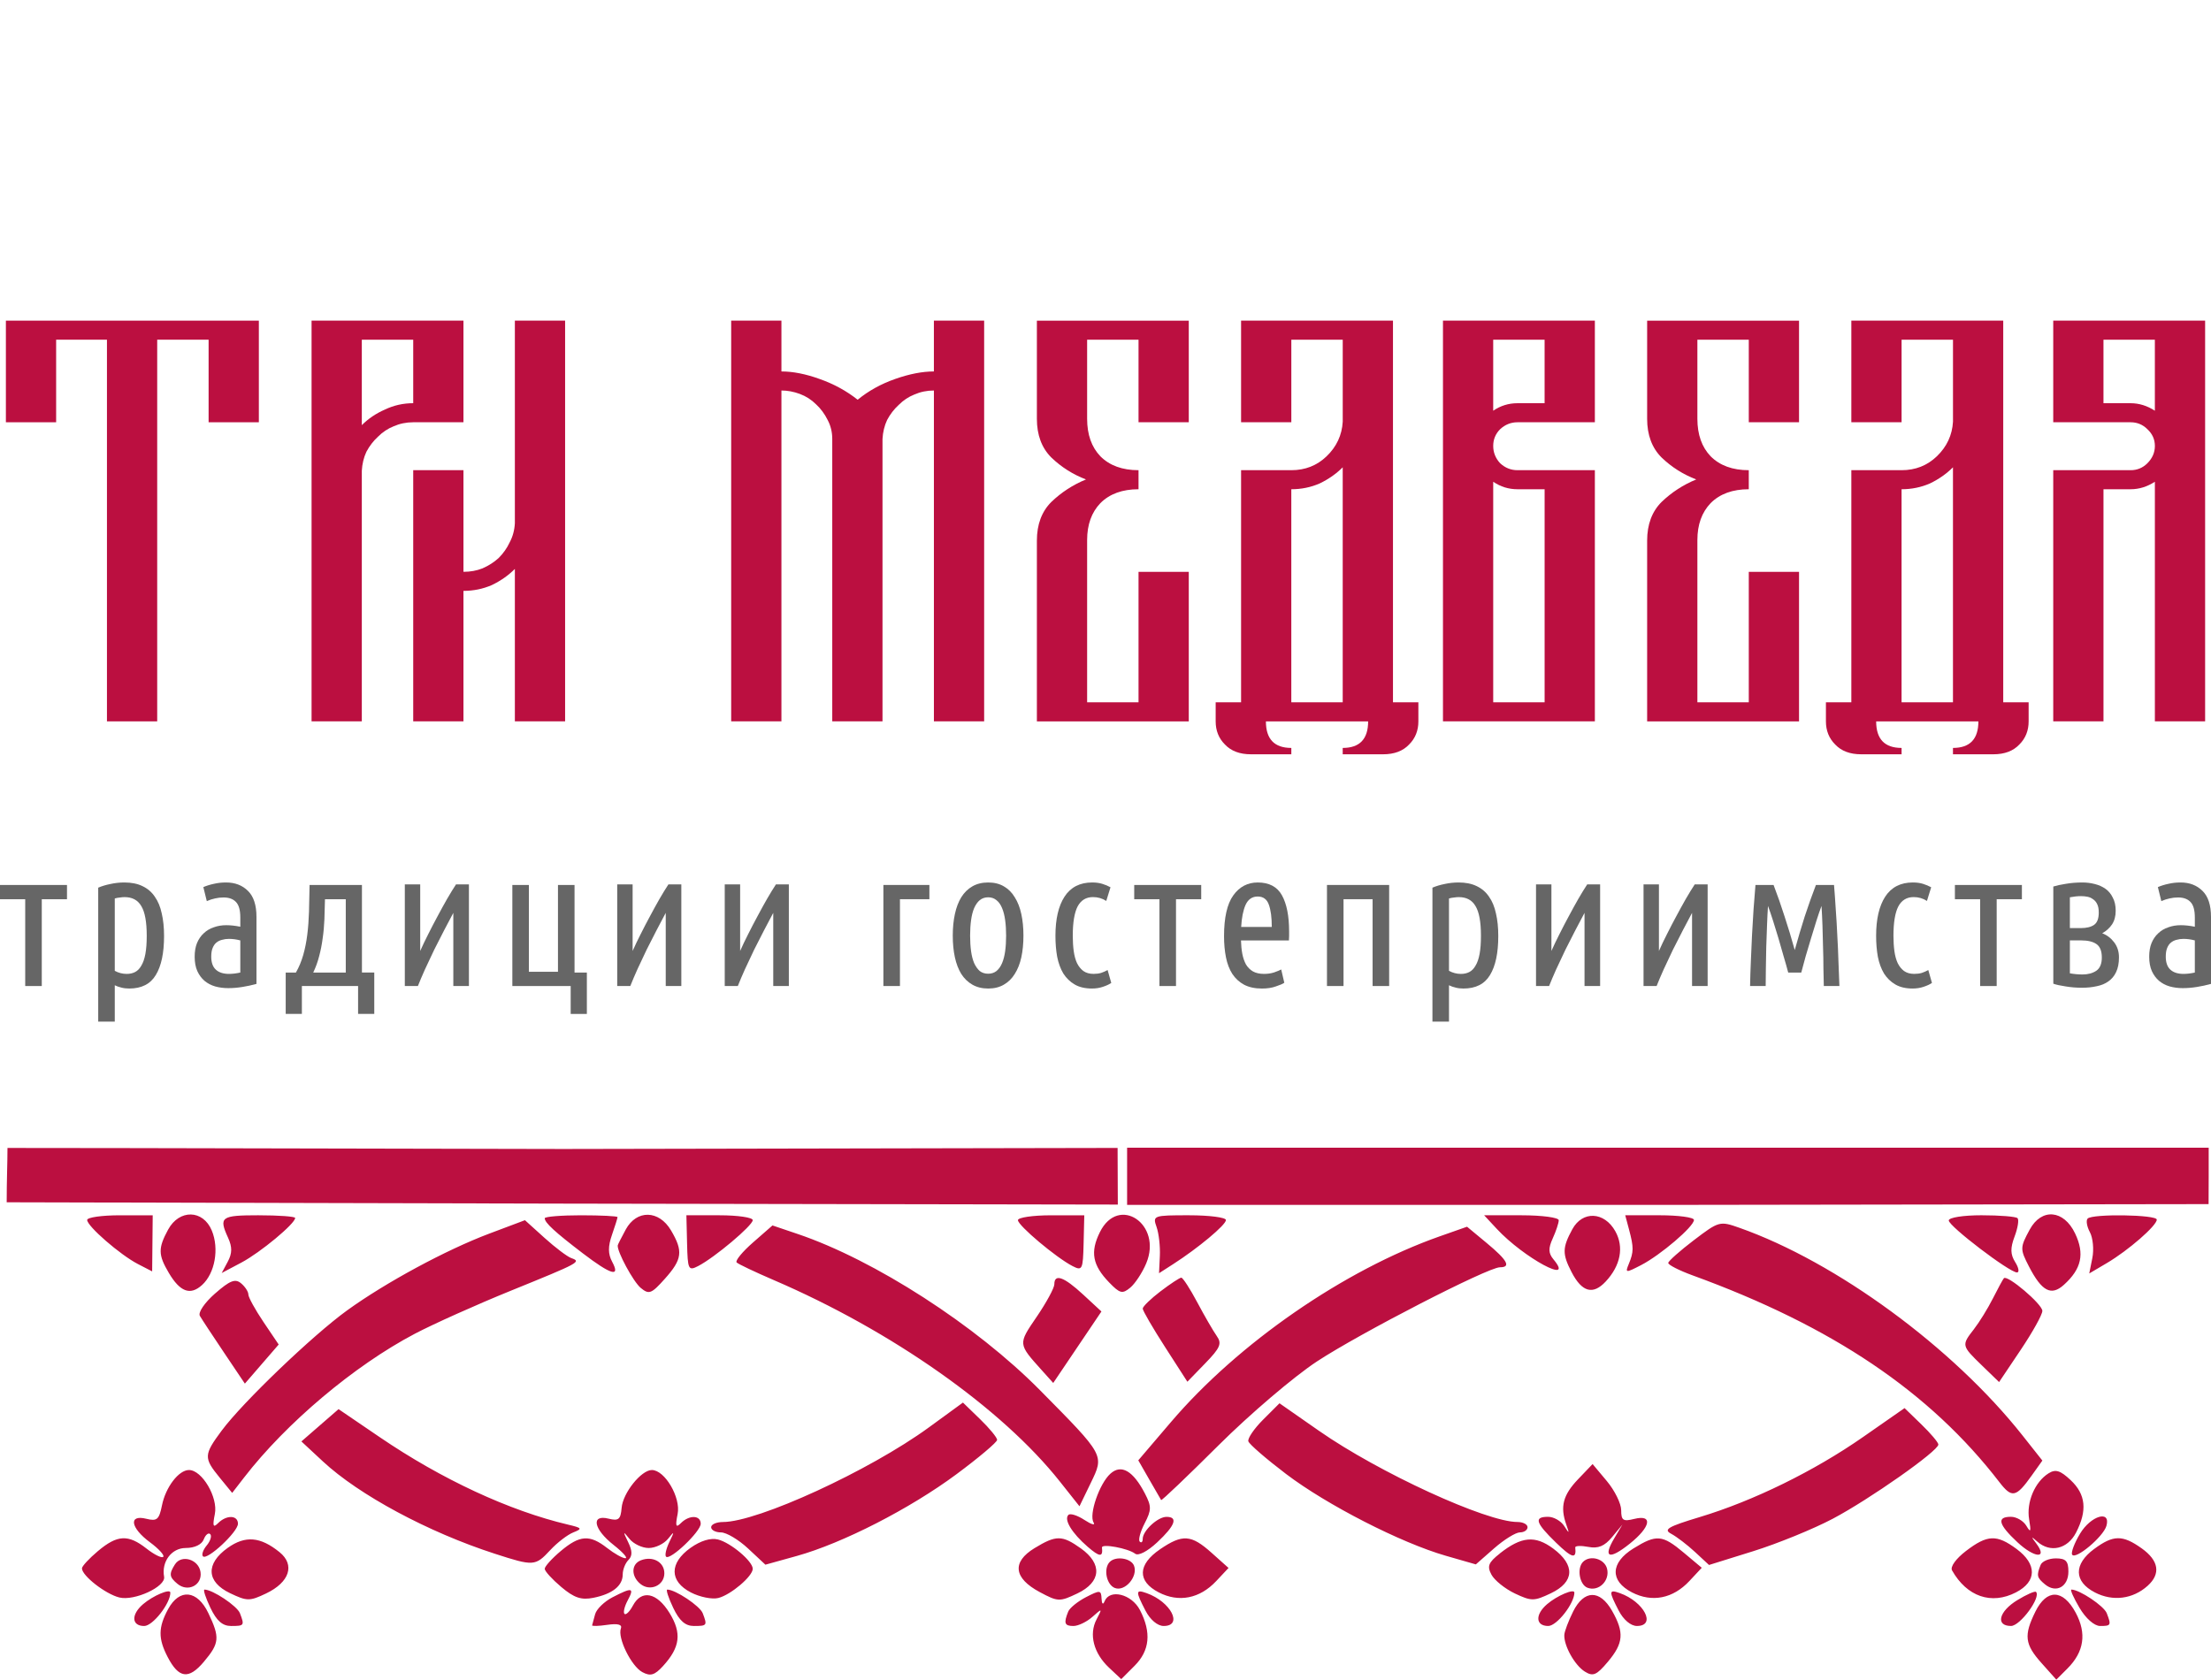
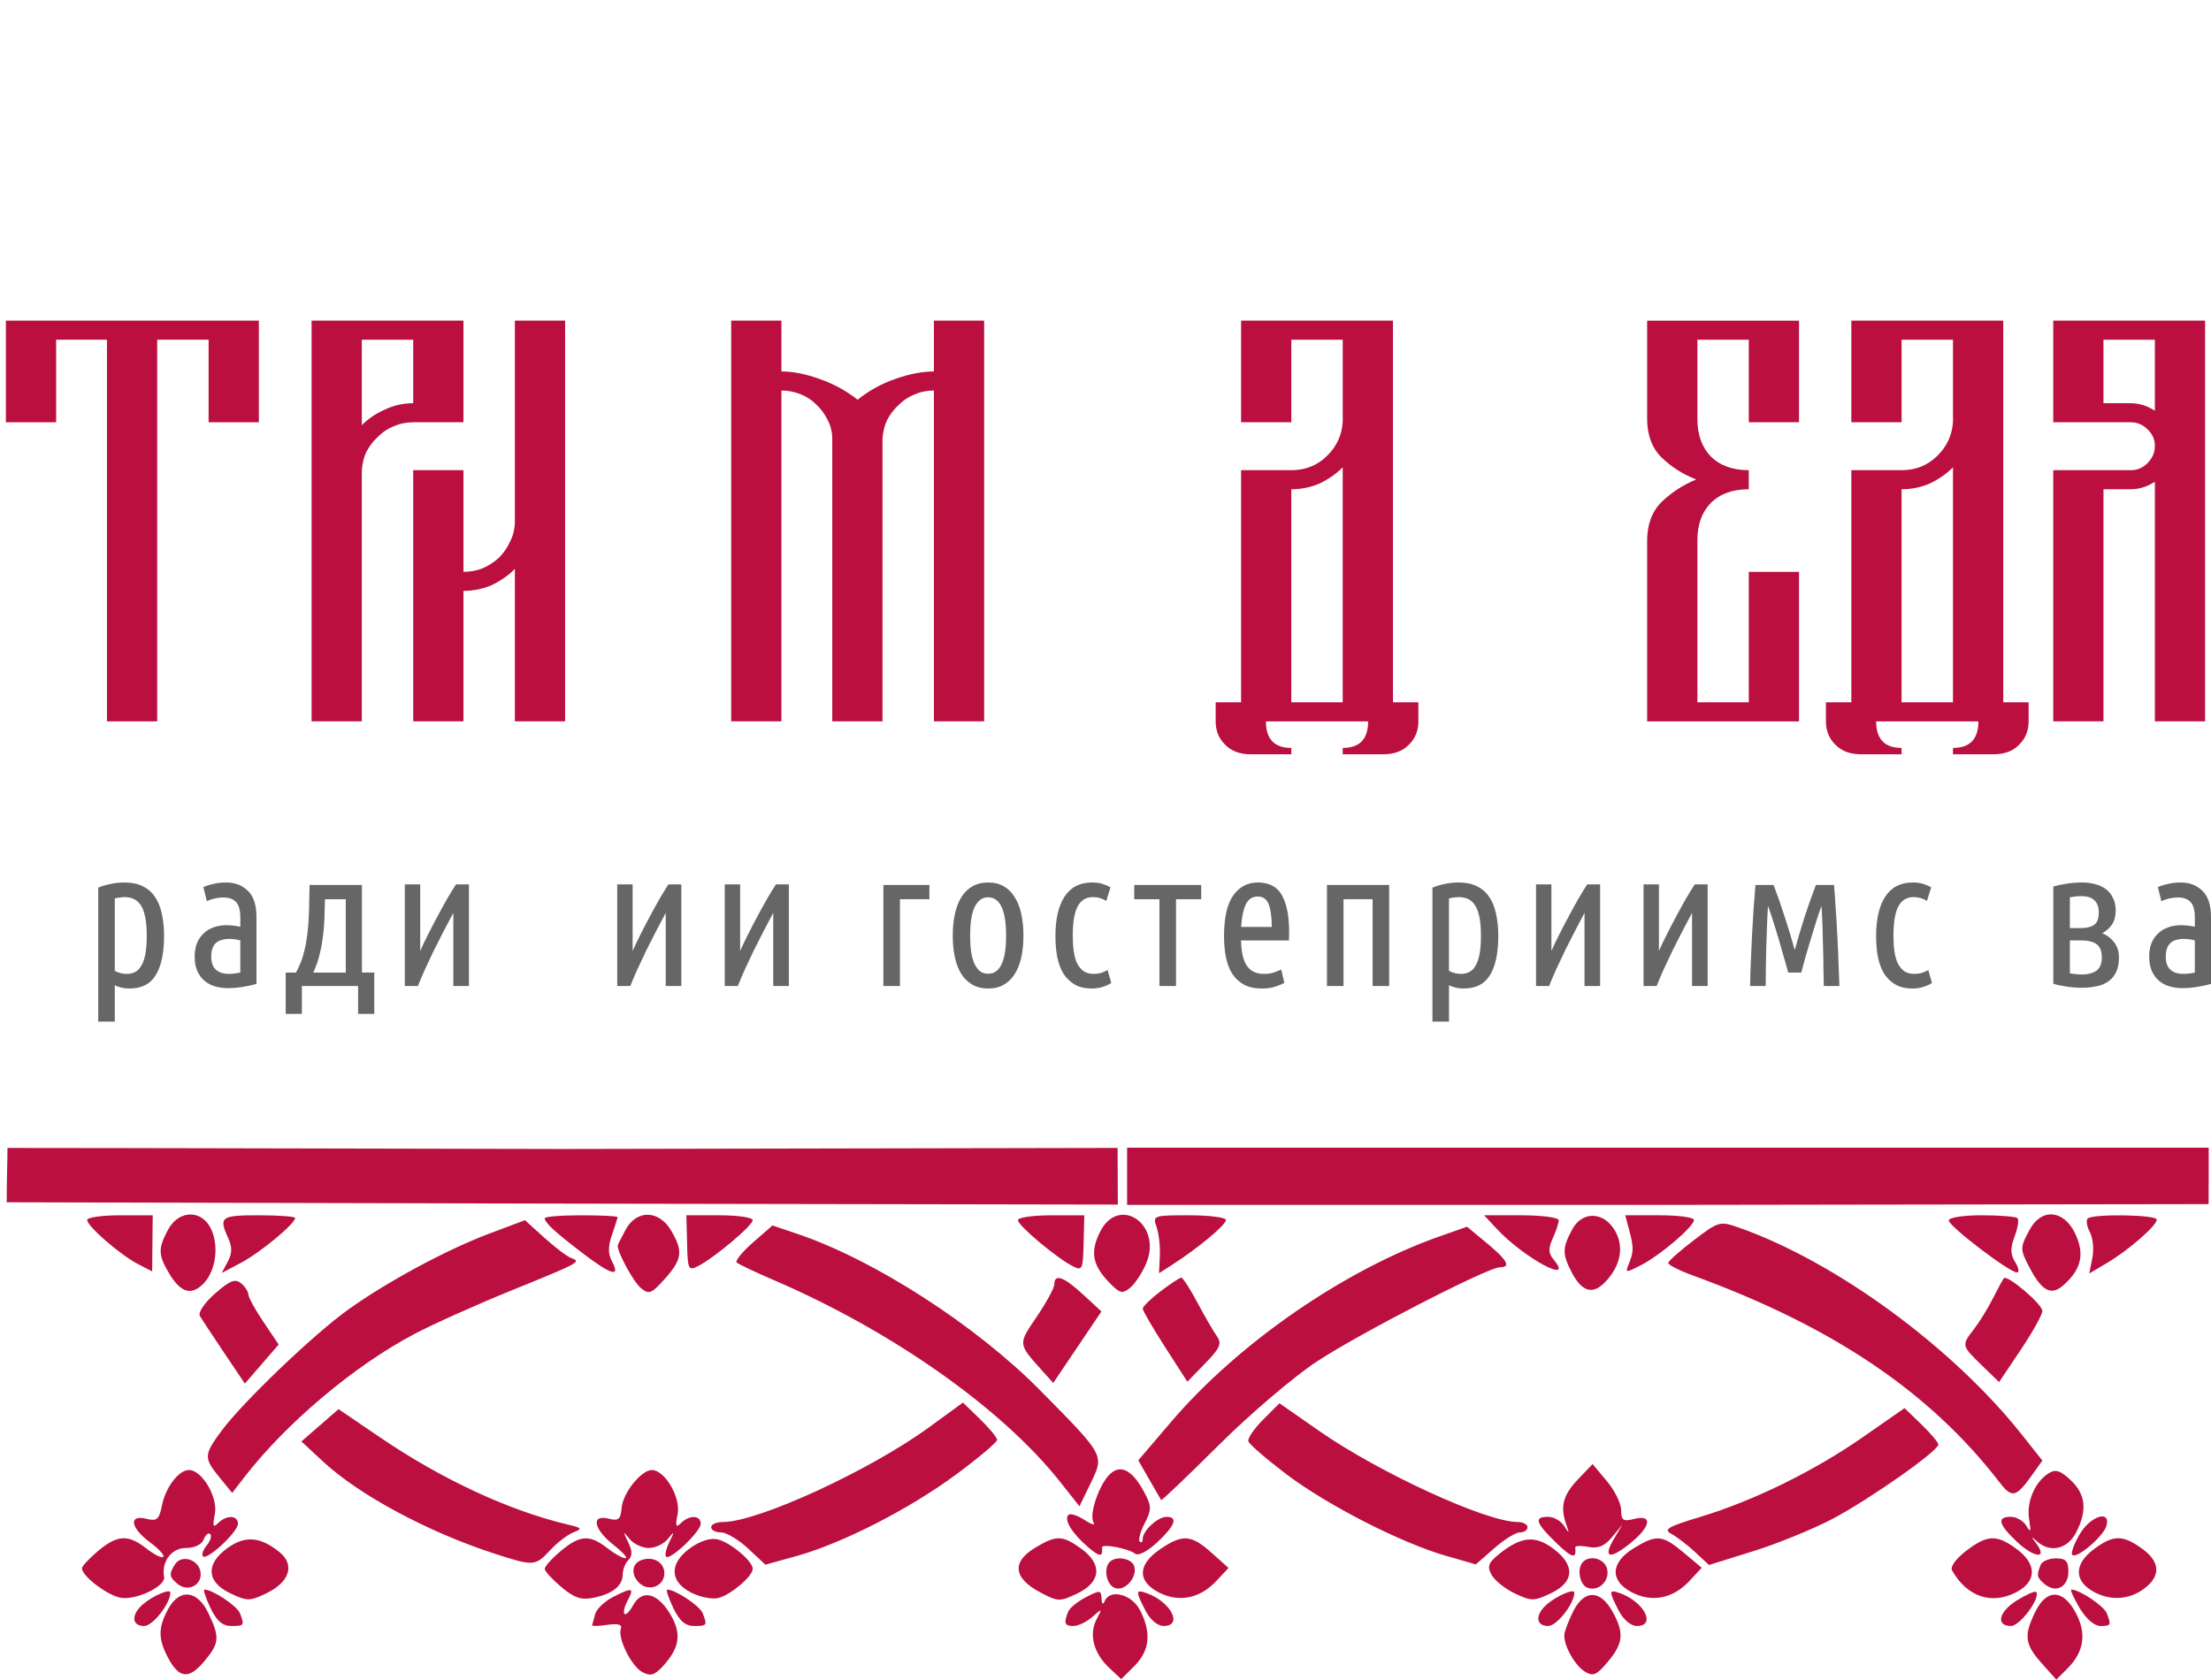
<svg xmlns="http://www.w3.org/2000/svg" xmlns:ns1="http://www.inkscape.org/namespaces/inkscape" xmlns:ns2="http://sodipodi.sourceforge.net/DTD/sodipodi-0.dtd" width="200.004" height="151.971" viewBox="0 0 200.004 151.971" id="svg2" version="1.1" ns1:version="0.91 r13725" ns2:docname="3bear-logo.svg" ns1:export-filename="/home/maxim/develop/perl/sitegen/public/media/images/site/3bear-logo.png" ns1:export-xdpi="90" ns1:export-ydpi="90">
  <defs id="defs4" />
  <ns2:namedview id="base" pagecolor="#ffffff" bordercolor="#666666" borderopacity="1.0" ns1:pageopacity="0.0" ns1:pageshadow="2" ns1:zoom="3.0267458" ns1:cx="-6.2117611" ns1:cy="28.798496" ns1:document-units="px" ns1:current-layer="layer1" showgrid="false" ns1:window-width="1680" ns1:window-height="1026" ns1:window-x="0" ns1:window-y="24" ns1:window-maximized="1" showguides="false" ns1:guide-bbox="true" units="px" fit-margin-top="0" fit-margin-left="0" fit-margin-right="0" fit-margin-bottom="0">
    <ns2:guide position="-49.063,42.839" orientation="1,0" id="guide4152" />
    <ns2:guide position="249.755,36.447" orientation="1,0" id="guide4154" />
    <ns2:guide position="83.035,155.761" orientation="0,1" id="guide4156" />
    <ns2:guide position="110.733,-0.839" orientation="0,1" id="guide4158" />
    <ns2:guide position="-0.059,88.647" orientation="1,0" id="guide4190" />
    <ns2:guide position="199.686,31.653" orientation="1,0" id="guide4192" />
  </ns2:namedview>
  <g ns1:label="Layer 1" ns1:groupmode="layer" id="layer1" transform="translate(-67.173,-882.507)" style="display:inline">
    <g style="font-style:normal;font-variant:normal;font-weight:normal;font-stretch:normal;font-size:52.244px;line-height:125%;font-family:Tsarevich;-inkscape-font-specification:'Tsarevich, Normal';text-align:start;letter-spacing:0px;word-spacing:0px;writing-mode:lr-tb;text-anchor:start;display:inline;fill:#bb0f40;fill-opacity:1;stroke:none;stroke-width:1px;stroke-linecap:butt;stroke-linejoin:miter;stroke-opacity:1" id="text3336-0-4-8-0">
      <path d="m 67.705,911.518 22.883,0 0,9.195 -4.545,0 0,-7.471 -4.65,0 0,34.533 -4.545,0 0,-34.533 -4.597,0 0,7.471 -4.545,0 0,-9.195 0,0 z" style="font-style:normal;font-variant:normal;font-weight:normal;font-stretch:normal;font-size:52.244px;line-height:125%;font-family:Tsarevich;-inkscape-font-specification:'Tsarevich, Normal';text-align:start;writing-mode:lr-tb;text-anchor:start;fill:#bb0f40;fill-opacity:1" id="path4148" ns1:connector-curvature="0" />
      <path d="m 118.292,911.518 0,36.257 -4.545,0 0,-13.792 q -0.888,0.888 -2.09,1.463 -1.202,0.522 -2.56,0.522 l 0,11.807 -4.545,0 0,-22.726 4.545,0 0,9.195 q 0.94,0 1.724,-0.313 0.836,-0.366 1.463,-0.94 0.627,-0.627 0.993,-1.411 0.418,-0.784 0.47,-1.724 l 0,-18.338 4.545,0 z m -9.195,9.195 -4.545,0 q -0.94,0 -1.776,0.366 -0.784,0.313 -1.411,0.94 -0.627,0.575 -1.045,1.358 -0.366,0.784 -0.418,1.724 l 0,22.674 -4.545,0 0,-36.257 13.74,0 0,9.195 z m -4.545,-7.471 -4.65,0 0,7.732 q 0.888,-0.888 2.09,-1.411 1.202,-0.575 2.56,-0.575 l 0,-5.747 z" style="font-style:normal;font-variant:normal;font-weight:normal;font-stretch:normal;font-size:52.244px;line-height:125%;font-family:Tsarevich;-inkscape-font-specification:'Tsarevich, Normal';text-align:start;writing-mode:lr-tb;text-anchor:start;fill:#bb0f40;fill-opacity:1" id="path4150" ns1:connector-curvature="0" />
      <path d="m 151.653,911.518 4.545,0 0,36.257 -4.545,0 0,-29.936 q -0.94,0 -1.776,0.366 -0.784,0.313 -1.411,0.94 -0.627,0.575 -1.045,1.358 -0.366,0.784 -0.418,1.724 l 0,25.547 -4.545,0 0,-25.547 q 0,-0.94 -0.418,-1.724 -0.418,-0.836 -1.045,-1.411 -0.627,-0.627 -1.463,-0.94 -0.836,-0.313 -1.672,-0.313 l 0,29.936 -4.545,0 0,-36.257 4.545,0 0,4.597 q 1.567,0 3.448,0.679 1.933,0.679 3.448,1.881 1.463,-1.202 3.396,-1.881 1.933,-0.679 3.5,-0.679 l 0,-4.597 z" style="font-style:normal;font-variant:normal;font-weight:normal;font-stretch:normal;font-size:52.244px;line-height:125%;font-family:Tsarevich;-inkscape-font-specification:'Tsarevich, Normal';text-align:start;writing-mode:lr-tb;text-anchor:start;fill:#bb0f40;fill-opacity:1" id="path4152" ns1:connector-curvature="0" />
-       <path d="m 174.708,911.518 0,9.195 -4.545,0 0,-7.471 -4.65,0 0,7.157 q 0,2.142 1.202,3.396 1.254,1.254 3.448,1.254 l 0,1.724 q -2.194,0 -3.448,1.254 -1.202,1.254 -1.202,3.344 l 0,14.681 4.65,0 0,-11.807 4.545,0 0,13.531 -13.74,0 0,-16.352 q 0,-2.194 1.306,-3.5 1.358,-1.306 3.135,-2.038 -1.776,-0.679 -3.135,-1.985 -1.306,-1.306 -1.306,-3.5 l 0,-8.881 13.74,0 z" style="font-style:normal;font-variant:normal;font-weight:normal;font-stretch:normal;font-size:52.244px;line-height:125%;font-family:Tsarevich;-inkscape-font-specification:'Tsarevich, Normal';text-align:start;writing-mode:lr-tb;text-anchor:start;fill:#bb0f40;fill-opacity:1" id="path4154" ns1:connector-curvature="0" />
      <path d="m 193.178,946.051 2.299,0 0,1.724 q 0,1.254 -0.836,2.09 -0.836,0.888 -2.351,0.888 l -3.657,0 0,-0.575 q 2.299,0 2.299,-2.403 l -9.247,0 q 0,2.403 2.299,2.403 l 0,0.575 -3.657,0 q -1.515,0 -2.351,-0.888 -0.836,-0.836 -0.836,-2.09 l 0,-1.724 2.299,0 0,-21.002 4.545,0 q 1.881,0 3.187,-1.254 1.358,-1.306 1.463,-3.135 l 0,-7.419 -4.65,0 0,7.471 -4.545,0 0,-9.195 13.74,0 0,34.533 z m -4.545,0 0,-21.263 q -0.888,0.888 -2.09,1.463 -1.202,0.522 -2.56,0.522 l 0,19.278 4.65,0 z" style="font-style:normal;font-variant:normal;font-weight:normal;font-stretch:normal;font-size:52.244px;line-height:125%;font-family:Tsarevich;-inkscape-font-specification:'Tsarevich, Normal';text-align:start;writing-mode:lr-tb;text-anchor:start;fill:#bb0f40;fill-opacity:1" id="path4156" ns1:connector-curvature="0" />
-       <path d="m 211.442,911.518 0,9.195 -7.001,0 q -0.888,0 -1.567,0.627 -0.627,0.627 -0.627,1.515 0,0.888 0.627,1.567 0.679,0.627 1.567,0.627 l 7.001,0 0,22.726 -13.74,0 0,-36.257 13.74,0 z m -7.001,15.255 q -1.202,0 -2.194,-0.679 l 0,19.957 4.65,0 0,-19.278 -2.455,0 z m 2.455,-13.531 -4.65,0 0,6.426 q 0.993,-0.679 2.194,-0.679 l 2.455,0 0,-5.747 z" style="font-style:normal;font-variant:normal;font-weight:normal;font-stretch:normal;font-size:52.244px;line-height:125%;font-family:Tsarevich;-inkscape-font-specification:'Tsarevich, Normal';text-align:start;writing-mode:lr-tb;text-anchor:start;fill:#bb0f40;fill-opacity:1" id="path4158" ns1:connector-curvature="0" />
      <path d="m 229.911,911.518 0,9.195 -4.545,0 0,-7.471 -4.65,0 0,7.157 q 0,2.142 1.202,3.396 1.254,1.254 3.448,1.254 l 0,1.724 q -2.194,0 -3.448,1.254 -1.202,1.254 -1.202,3.344 l 0,14.681 4.65,0 0,-11.807 4.545,0 0,13.531 -13.74,0 0,-16.352 q 0,-2.194 1.306,-3.5 1.358,-1.306 3.135,-2.038 -1.776,-0.679 -3.135,-1.985 -1.306,-1.306 -1.306,-3.5 l 0,-8.881 13.74,0 z" style="font-style:normal;font-variant:normal;font-weight:normal;font-stretch:normal;font-size:52.244px;line-height:125%;font-family:Tsarevich;-inkscape-font-specification:'Tsarevich, Normal';text-align:start;writing-mode:lr-tb;text-anchor:start;fill:#bb0f40;fill-opacity:1" id="path4160" ns1:connector-curvature="0" />
      <path d="m 248.381,946.051 2.299,0 0,1.724 q 0,1.254 -0.836,2.09 -0.836,0.888 -2.351,0.888 l -3.657,0 0,-0.575 q 2.299,0 2.299,-2.403 l -9.247,0 q 0,2.403 2.299,2.403 l 0,0.575 -3.657,0 q -1.515,0 -2.351,-0.888 -0.836,-0.836 -0.836,-2.09 l 0,-1.724 2.299,0 0,-21.002 4.545,0 q 1.881,0 3.187,-1.254 1.358,-1.306 1.463,-3.135 l 0,-7.419 -4.65,0 0,7.471 -4.545,0 0,-9.195 13.74,0 0,34.533 z m -4.545,0 0,-21.263 q -0.888,0.888 -2.09,1.463 -1.202,0.522 -2.56,0.522 l 0,19.278 4.65,0 z" style="font-style:normal;font-variant:normal;font-weight:normal;font-stretch:normal;font-size:52.244px;line-height:125%;font-family:Tsarevich;-inkscape-font-specification:'Tsarevich, Normal';text-align:start;writing-mode:lr-tb;text-anchor:start;fill:#bb0f40;fill-opacity:1" id="path4162" ns1:connector-curvature="0" />
      <path d="m 266.645,911.518 0,36.257 -4.545,0 0,-21.681 q -1.045,0.679 -2.194,0.679 l -2.455,0 0,21.002 -4.545,0 0,-22.726 7.001,0 q 0.888,0 1.515,-0.627 0.679,-0.679 0.679,-1.567 0,-0.888 -0.679,-1.515 -0.627,-0.627 -1.515,-0.627 l -7.001,0 0,-9.195 13.74,0 z m -4.545,1.724 -4.65,0 0,5.747 2.455,0 q 1.149,0 2.194,0.679 l 0,-6.426 z" style="font-style:normal;font-variant:normal;font-weight:normal;font-stretch:normal;font-size:52.244px;line-height:125%;font-family:Tsarevich;-inkscape-font-specification:'Tsarevich, Normal';text-align:start;writing-mode:lr-tb;text-anchor:start;fill:#bb0f40;fill-opacity:1" id="path4164" ns1:connector-curvature="0" />
    </g>
    <g style="font-style:normal;font-variant:normal;font-weight:normal;font-stretch:normal;font-size:17.415px;line-height:125%;font-family:'Ubuntu Condensed';-inkscape-font-specification:'Ubuntu Condensed, Normal';text-align:start;letter-spacing:0px;word-spacing:0px;writing-mode:lr-tb;text-anchor:start;display:inline;fill:#666666;fill-opacity:1;stroke:none;stroke-width:1px;stroke-linecap:butt;stroke-linejoin:miter;stroke-opacity:1" id="text3344-9-4-76-5">
-       <path d="m 67.173,962.578 6.06,0 0,1.289 -2.281,0 0,7.854 -1.498,0 0,-7.854 -2.281,0 0,-1.289 z" style="font-style:normal;font-variant:normal;font-weight:normal;font-stretch:normal;font-size:17.415px;line-height:125%;font-family:'Ubuntu Condensed';-inkscape-font-specification:'Ubuntu Condensed, Normal';text-align:start;letter-spacing:1.223px;writing-mode:lr-tb;text-anchor:start;fill:#666666;fill-opacity:1" id="path4167" ns1:connector-curvature="0" />
      <path d="m 77.556,970.345 q 0.505,0.279 1.08,0.279 0.435,0 0.766,-0.174 0.331,-0.174 0.557,-0.575 0.244,-0.401 0.366,-1.062 0.122,-0.662 0.122,-1.637 0,-1.881 -0.488,-2.682 -0.47,-0.818 -1.515,-0.818 -0.192,0 -0.418,0.035 -0.226,0.017 -0.47,0.087 l 0,6.548 z m 0,4.597 -1.498,0 0,-12.121 q 0.488,-0.209 1.097,-0.331 0.627,-0.139 1.271,-0.139 0.958,0 1.637,0.331 0.697,0.331 1.115,0.958 0.435,0.61 0.627,1.515 0.209,0.888 0.209,2.038 0,2.316 -0.749,3.535 -0.731,1.219 -2.403,1.219 -0.401,0 -0.714,-0.087 -0.313,-0.07 -0.592,-0.209 l 0,3.291 z" style="font-style:normal;font-variant:normal;font-weight:normal;font-stretch:normal;font-size:17.415px;line-height:125%;font-family:'Ubuntu Condensed';-inkscape-font-specification:'Ubuntu Condensed, Normal';text-align:start;letter-spacing:1.223px;writing-mode:lr-tb;text-anchor:start;fill:#666666;fill-opacity:1" id="path4169" ns1:connector-curvature="0" />
      <path d="m 85.567,962.769 q 0.453,-0.192 0.958,-0.296 0.505,-0.122 1.097,-0.122 1.219,0 1.985,0.766 0.766,0.749 0.766,2.351 l 0,6.06 q -0.627,0.174 -1.289,0.279 -0.644,0.104 -1.271,0.104 -0.627,0 -1.184,-0.157 -0.54,-0.157 -0.958,-0.505 -0.401,-0.348 -0.644,-0.871 -0.244,-0.54 -0.244,-1.306 0,-0.714 0.209,-1.236 0.226,-0.54 0.61,-0.888 0.383,-0.366 0.906,-0.54 0.522,-0.192 1.132,-0.192 0.575,0 1.271,0.139 l 0,-0.836 q 0,-1.01 -0.401,-1.411 -0.383,-0.401 -1.115,-0.401 -0.401,0 -0.766,0.087 -0.348,0.07 -0.749,0.244 l -0.313,-1.271 z m 0.714,6.287 q 0,0.801 0.418,1.184 0.418,0.383 1.184,0.383 0.47,0 1.027,-0.122 l 0,-2.908 q -0.522,-0.139 -1.027,-0.139 -0.331,0 -0.627,0.087 -0.296,0.07 -0.522,0.261 -0.209,0.174 -0.331,0.488 -0.122,0.296 -0.122,0.766 z" style="font-style:normal;font-variant:normal;font-weight:normal;font-stretch:normal;font-size:17.415px;line-height:125%;font-family:'Ubuntu Condensed';-inkscape-font-specification:'Ubuntu Condensed, Normal';text-align:start;letter-spacing:1.223px;writing-mode:lr-tb;text-anchor:start;fill:#666666;fill-opacity:1" id="path4171" ns1:connector-curvature="0" />
      <path d="m 93.017,970.501 0.923,0 q 0.418,-0.731 0.662,-1.585 0.244,-0.853 0.366,-1.829 0.122,-0.975 0.157,-2.09 0.035,-1.132 0.052,-2.421 l 4.737,0 0,7.924 1.115,0 0,3.744 -1.463,0 0,-2.525 -5.085,0 0,2.525 -1.463,0 0,-3.744 z m 3.553,-6.635 q -0.017,0.94 -0.052,1.829 -0.035,0.888 -0.157,1.707 -0.104,0.818 -0.313,1.602 -0.192,0.766 -0.54,1.498 l 2.943,0 0,-6.635 -1.881,0 z" style="font-style:normal;font-variant:normal;font-weight:normal;font-stretch:normal;font-size:17.415px;line-height:125%;font-family:'Ubuntu Condensed';-inkscape-font-specification:'Ubuntu Condensed, Normal';text-align:start;letter-spacing:1.223px;writing-mode:lr-tb;text-anchor:start;fill:#666666;fill-opacity:1" id="path4173" ns1:connector-curvature="0" />
      <path d="m 109.591,962.525 0,9.195 -1.411,0 0,-6.618 q -0.366,0.679 -0.818,1.55 -0.453,0.871 -0.906,1.776 -0.435,0.906 -0.836,1.776 -0.383,0.853 -0.644,1.515 l -1.184,0 0,-9.195 1.393,0 0,6.025 q 0.313,-0.714 0.731,-1.532 0.418,-0.836 0.853,-1.637 0.435,-0.818 0.853,-1.55 0.435,-0.749 0.801,-1.306 l 1.167,0 z" style="font-style:normal;font-variant:normal;font-weight:normal;font-stretch:normal;font-size:17.415px;line-height:125%;font-family:'Ubuntu Condensed';-inkscape-font-specification:'Ubuntu Condensed, Normal';text-align:start;letter-spacing:1.223px;writing-mode:lr-tb;text-anchor:start;fill:#666666;fill-opacity:1" id="path4175" ns1:connector-curvature="0" />
-       <path d="m 113.518,962.578 1.498,0 0,7.854 2.63,0 0,-7.854 1.498,0 0,7.924 1.115,0 0,3.744 -1.463,0 0,-2.525 -5.277,0 0,-9.143 z" style="font-style:normal;font-variant:normal;font-weight:normal;font-stretch:normal;font-size:17.415px;line-height:125%;font-family:'Ubuntu Condensed';-inkscape-font-specification:'Ubuntu Condensed, Normal';text-align:start;letter-spacing:1.223px;writing-mode:lr-tb;text-anchor:start;fill:#666666;fill-opacity:1" id="path4177" ns1:connector-curvature="0" />
      <path d="m 128.805,962.525 0,9.195 -1.411,0 0,-6.618 q -0.366,0.679 -0.818,1.55 -0.453,0.871 -0.906,1.776 -0.435,0.906 -0.836,1.776 -0.383,0.853 -0.644,1.515 l -1.184,0 0,-9.195 1.393,0 0,6.025 q 0.313,-0.714 0.731,-1.532 0.418,-0.836 0.853,-1.637 0.435,-0.818 0.853,-1.55 0.435,-0.749 0.801,-1.306 l 1.167,0 z" style="font-style:normal;font-variant:normal;font-weight:normal;font-stretch:normal;font-size:17.415px;line-height:125%;font-family:'Ubuntu Condensed';-inkscape-font-specification:'Ubuntu Condensed, Normal';text-align:start;letter-spacing:1.223px;writing-mode:lr-tb;text-anchor:start;fill:#666666;fill-opacity:1" id="path4179" ns1:connector-curvature="0" />
      <path d="m 138.531,962.525 0,9.195 -1.411,0 0,-6.618 q -0.366,0.679 -0.818,1.55 -0.453,0.871 -0.906,1.776 -0.435,0.906 -0.836,1.776 -0.383,0.853 -0.644,1.515 l -1.184,0 0,-9.195 1.393,0 0,6.025 q 0.313,-0.714 0.731,-1.532 0.418,-0.836 0.853,-1.637 0.435,-0.818 0.853,-1.55 0.435,-0.749 0.801,-1.306 l 1.167,0 z" style="font-style:normal;font-variant:normal;font-weight:normal;font-stretch:normal;font-size:17.415px;line-height:125%;font-family:'Ubuntu Condensed';-inkscape-font-specification:'Ubuntu Condensed, Normal';text-align:start;letter-spacing:1.223px;writing-mode:lr-tb;text-anchor:start;fill:#666666;fill-opacity:1" id="path4181" ns1:connector-curvature="0" />
      <path d="m 151.245,963.866 -2.664,0 0,7.854 -1.498,0 0,-9.143 4.162,0 0,1.289 z" style="font-style:normal;font-variant:normal;font-weight:normal;font-stretch:normal;font-size:17.415px;line-height:125%;font-family:'Ubuntu Condensed';-inkscape-font-specification:'Ubuntu Condensed, Normal';text-align:start;letter-spacing:1.223px;writing-mode:lr-tb;text-anchor:start;fill:#666666;fill-opacity:1" id="path4183" ns1:connector-curvature="0" />
      <path d="m 159.752,967.158 q 0,1.08 -0.192,1.968 -0.192,0.871 -0.592,1.498 -0.383,0.627 -0.993,0.975 -0.592,0.348 -1.411,0.348 -0.818,0 -1.428,-0.348 -0.61,-0.348 -1.01,-0.975 -0.383,-0.627 -0.575,-1.498 -0.192,-0.888 -0.192,-1.968 0,-1.062 0.192,-1.95 0.192,-0.888 0.575,-1.515 0.401,-0.644 1.01,-0.993 0.61,-0.348 1.428,-0.348 0.818,0 1.411,0.348 0.61,0.348 0.993,0.993 0.401,0.627 0.592,1.515 0.192,0.888 0.192,1.95 z m -1.567,0 q 0,-0.766 -0.087,-1.393 -0.087,-0.644 -0.279,-1.097 -0.192,-0.47 -0.505,-0.714 -0.313,-0.261 -0.749,-0.261 -0.453,0 -0.766,0.261 -0.296,0.244 -0.505,0.714 -0.192,0.453 -0.279,1.097 -0.087,0.627 -0.087,1.393 0,0.766 0.087,1.411 0.087,0.627 0.279,1.08 0.209,0.453 0.505,0.714 0.313,0.244 0.766,0.244 0.435,0 0.749,-0.244 0.313,-0.261 0.505,-0.714 0.192,-0.453 0.279,-1.08 0.087,-0.644 0.087,-1.411 z" style="font-style:normal;font-variant:normal;font-weight:normal;font-stretch:normal;font-size:17.415px;line-height:125%;font-family:'Ubuntu Condensed';-inkscape-font-specification:'Ubuntu Condensed, Normal';text-align:start;letter-spacing:1.223px;writing-mode:lr-tb;text-anchor:start;fill:#666666;fill-opacity:1" id="path4185" ns1:connector-curvature="0" />
      <path d="m 165.954,971.947 q -0.94,0 -1.567,-0.366 -0.627,-0.366 -1.027,-0.993 -0.383,-0.644 -0.557,-1.515 -0.157,-0.871 -0.157,-1.898 0,-2.264 0.818,-3.535 0.836,-1.289 2.508,-1.289 0.505,0 0.906,0.122 0.401,0.122 0.749,0.313 l -0.383,1.236 q -0.54,-0.348 -1.202,-0.348 -0.94,0 -1.393,0.853 -0.435,0.853 -0.435,2.647 0,0.749 0.087,1.393 0.087,0.627 0.296,1.08 0.226,0.453 0.575,0.714 0.366,0.261 0.923,0.261 0.383,0 0.679,-0.087 0.313,-0.104 0.592,-0.261 l 0.331,1.167 q -0.279,0.192 -0.749,0.348 -0.453,0.157 -0.993,0.157 z" style="font-style:normal;font-variant:normal;font-weight:normal;font-stretch:normal;font-size:17.415px;line-height:125%;font-family:'Ubuntu Condensed';-inkscape-font-specification:'Ubuntu Condensed, Normal';text-align:start;letter-spacing:1.223px;writing-mode:lr-tb;text-anchor:start;fill:#666666;fill-opacity:1" id="path4187" ns1:connector-curvature="0" />
      <path d="m 169.773,962.578 6.06,0 0,1.289 -2.281,0 0,7.854 -1.498,0 0,-7.854 -2.281,0 0,-1.289 z" style="font-style:normal;font-variant:normal;font-weight:normal;font-stretch:normal;font-size:17.415px;line-height:125%;font-family:'Ubuntu Condensed';-inkscape-font-specification:'Ubuntu Condensed, Normal';text-align:start;letter-spacing:1.223px;writing-mode:lr-tb;text-anchor:start;fill:#666666;fill-opacity:1" id="path4189" ns1:connector-curvature="0" />
      <path d="m 179.43,967.593 q 0.017,0.662 0.122,1.219 0.104,0.54 0.331,0.958 0.244,0.401 0.627,0.627 0.401,0.226 1.01,0.226 0.505,0 0.923,-0.139 0.435,-0.157 0.627,-0.261 l 0.279,1.202 q -0.226,0.157 -0.766,0.331 -0.522,0.192 -1.254,0.192 -0.958,0 -1.62,-0.348 -0.644,-0.348 -1.062,-0.975 -0.401,-0.627 -0.575,-1.498 -0.174,-0.871 -0.174,-1.916 0,-2.525 0.836,-3.692 0.836,-1.167 2.212,-1.167 1.55,0 2.194,1.167 0.644,1.167 0.644,3.274 0,0.192 0,0.401 0,0.192 -0.017,0.401 l -4.336,0 z m 1.515,-3.971 q -0.749,0 -1.097,0.749 -0.331,0.749 -0.401,2.003 l 2.769,0 q 0,-1.271 -0.261,-2.003 -0.261,-0.749 -1.01,-0.749 z" style="font-style:normal;font-variant:normal;font-weight:normal;font-stretch:normal;font-size:17.415px;line-height:125%;font-family:'Ubuntu Condensed';-inkscape-font-specification:'Ubuntu Condensed, Normal';text-align:start;letter-spacing:1.223px;writing-mode:lr-tb;text-anchor:start;fill:#666666;fill-opacity:1" id="path4191" ns1:connector-curvature="0" />
      <path d="m 192.835,971.72 -1.498,0 0,-7.854 -2.63,0 0,7.854 -1.498,0 0,-9.143 5.625,0 0,9.143 z" style="font-style:normal;font-variant:normal;font-weight:normal;font-stretch:normal;font-size:17.415px;line-height:125%;font-family:'Ubuntu Condensed';-inkscape-font-specification:'Ubuntu Condensed, Normal';text-align:start;letter-spacing:1.223px;writing-mode:lr-tb;text-anchor:start;fill:#666666;fill-opacity:1" id="path4193" ns1:connector-curvature="0" />
      <path d="m 198.247,970.345 q 0.505,0.279 1.08,0.279 0.435,0 0.766,-0.174 0.331,-0.174 0.557,-0.575 0.244,-0.401 0.366,-1.062 0.122,-0.662 0.122,-1.637 0,-1.881 -0.488,-2.682 -0.47,-0.818 -1.515,-0.818 -0.192,0 -0.418,0.035 -0.226,0.017 -0.47,0.087 l 0,6.548 z m 0,4.597 -1.498,0 0,-12.121 q 0.488,-0.209 1.097,-0.331 0.627,-0.139 1.271,-0.139 0.958,0 1.637,0.331 0.697,0.331 1.115,0.958 0.435,0.61 0.627,1.515 0.209,0.888 0.209,2.038 0,2.316 -0.749,3.535 -0.731,1.219 -2.403,1.219 -0.401,0 -0.714,-0.087 -0.313,-0.07 -0.592,-0.209 l 0,3.291 z" style="font-style:normal;font-variant:normal;font-weight:normal;font-stretch:normal;font-size:17.415px;line-height:125%;font-family:'Ubuntu Condensed';-inkscape-font-specification:'Ubuntu Condensed, Normal';text-align:start;letter-spacing:1.223px;writing-mode:lr-tb;text-anchor:start;fill:#666666;fill-opacity:1" id="path4195" ns1:connector-curvature="0" />
      <path d="m 211.918,962.525 0,9.195 -1.411,0 0,-6.618 q -0.366,0.679 -0.818,1.55 -0.453,0.871 -0.906,1.776 -0.435,0.906 -0.836,1.776 -0.383,0.853 -0.644,1.515 l -1.184,0 0,-9.195 1.393,0 0,6.025 q 0.313,-0.714 0.731,-1.532 0.418,-0.836 0.853,-1.637 0.435,-0.818 0.853,-1.55 0.435,-0.749 0.801,-1.306 l 1.167,0 z" style="font-style:normal;font-variant:normal;font-weight:normal;font-stretch:normal;font-size:17.415px;line-height:125%;font-family:'Ubuntu Condensed';-inkscape-font-specification:'Ubuntu Condensed, Normal';text-align:start;letter-spacing:1.223px;writing-mode:lr-tb;text-anchor:start;fill:#666666;fill-opacity:1" id="path4197" ns1:connector-curvature="0" />
      <path d="m 221.644,962.525 0,9.195 -1.411,0 0,-6.618 q -0.366,0.679 -0.818,1.55 -0.453,0.871 -0.906,1.776 -0.435,0.906 -0.836,1.776 -0.383,0.853 -0.644,1.515 l -1.184,0 0,-9.195 1.393,0 0,6.025 q 0.313,-0.714 0.731,-1.532 0.418,-0.836 0.853,-1.637 0.435,-0.818 0.853,-1.55 0.435,-0.749 0.801,-1.306 l 1.167,0 z" style="font-style:normal;font-variant:normal;font-weight:normal;font-stretch:normal;font-size:17.415px;line-height:125%;font-family:'Ubuntu Condensed';-inkscape-font-specification:'Ubuntu Condensed, Normal';text-align:start;letter-spacing:1.223px;writing-mode:lr-tb;text-anchor:start;fill:#666666;fill-opacity:1" id="path4199" ns1:connector-curvature="0" />
      <path d="m 228.932,970.501 q -0.174,-0.662 -0.418,-1.48 -0.226,-0.818 -0.47,-1.637 -0.244,-0.818 -0.488,-1.585 -0.244,-0.766 -0.453,-1.324 -0.052,0.784 -0.087,1.759 -0.035,0.958 -0.07,1.95 -0.017,0.993 -0.035,1.933 0,0.923 -0.017,1.602 l -1.411,0 q 0.017,-1.062 0.07,-2.229 0.052,-1.167 0.104,-2.351 0.07,-1.184 0.139,-2.351 0.087,-1.167 0.174,-2.212 l 1.637,0 q 0.522,1.358 0.993,2.839 0.488,1.48 0.923,3.048 0.435,-1.567 0.906,-3.048 0.488,-1.48 1.01,-2.839 l 1.637,0 q 0.087,1.045 0.157,2.212 0.087,1.167 0.139,2.351 0.07,1.184 0.104,2.351 0.052,1.167 0.087,2.229 l -1.411,0 q -0.017,-0.679 -0.035,-1.602 0,-0.94 -0.035,-1.933 -0.017,-0.993 -0.052,-1.95 -0.035,-0.975 -0.087,-1.759 -0.209,0.557 -0.453,1.324 -0.244,0.766 -0.488,1.585 -0.244,0.818 -0.488,1.637 -0.226,0.818 -0.401,1.48 l -1.184,0 z" style="font-style:normal;font-variant:normal;font-weight:normal;font-stretch:normal;font-size:17.415px;line-height:125%;font-family:'Ubuntu Condensed';-inkscape-font-specification:'Ubuntu Condensed, Normal';text-align:start;letter-spacing:1.223px;writing-mode:lr-tb;text-anchor:start;fill:#666666;fill-opacity:1" id="path4201" ns1:connector-curvature="0" />
      <path d="m 240.192,971.947 q -0.94,0 -1.567,-0.366 -0.627,-0.366 -1.027,-0.993 -0.383,-0.644 -0.557,-1.515 -0.157,-0.871 -0.157,-1.898 0,-2.264 0.818,-3.535 0.836,-1.289 2.508,-1.289 0.505,0 0.906,0.122 0.401,0.122 0.749,0.313 l -0.383,1.236 q -0.54,-0.348 -1.202,-0.348 -0.94,0 -1.393,0.853 -0.435,0.853 -0.435,2.647 0,0.749 0.087,1.393 0.087,0.627 0.296,1.08 0.226,0.453 0.575,0.714 0.366,0.261 0.923,0.261 0.383,0 0.679,-0.087 0.313,-0.104 0.592,-0.261 l 0.331,1.167 q -0.279,0.192 -0.749,0.348 -0.453,0.157 -0.993,0.157 z" style="font-style:normal;font-variant:normal;font-weight:normal;font-stretch:normal;font-size:17.415px;line-height:125%;font-family:'Ubuntu Condensed';-inkscape-font-specification:'Ubuntu Condensed, Normal';text-align:start;letter-spacing:1.223px;writing-mode:lr-tb;text-anchor:start;fill:#666666;fill-opacity:1" id="path4203" ns1:connector-curvature="0" />
-       <path d="m 244.011,962.578 6.06,0 0,1.289 -2.281,0 0,7.854 -1.498,0 0,-7.854 -2.281,0 0,-1.289 z" style="font-style:normal;font-variant:normal;font-weight:normal;font-stretch:normal;font-size:17.415px;line-height:125%;font-family:'Ubuntu Condensed';-inkscape-font-specification:'Ubuntu Condensed, Normal';text-align:start;letter-spacing:1.223px;writing-mode:lr-tb;text-anchor:start;fill:#666666;fill-opacity:1" id="path4205" ns1:connector-curvature="0" />
      <path d="m 254.411,967.593 0,2.978 q 0.575,0.104 1.149,0.104 0.731,0 1.236,-0.331 0.505,-0.348 0.505,-1.202 0,-0.888 -0.488,-1.219 -0.47,-0.331 -1.393,-0.331 l -1.01,0 z m 1.132,4.284 q -0.801,0 -1.515,-0.122 -0.714,-0.104 -1.115,-0.244 l 0,-8.794 q 0.453,-0.139 1.132,-0.244 0.697,-0.122 1.498,-0.122 0.575,0 1.115,0.139 0.557,0.139 0.975,0.435 0.418,0.296 0.662,0.801 0.261,0.488 0.261,1.184 0,0.731 -0.331,1.236 -0.331,0.488 -0.888,0.801 0.644,0.244 1.08,0.818 0.435,0.575 0.435,1.358 0,0.801 -0.261,1.341 -0.244,0.522 -0.697,0.836 -0.435,0.313 -1.045,0.435 -0.61,0.139 -1.306,0.139 z m -0.139,-8.289 q -0.453,0 -0.993,0.104 l 0,2.786 0.993,0 q 0.784,0 1.202,-0.296 0.418,-0.296 0.418,-1.115 0,-0.47 -0.139,-0.749 -0.139,-0.296 -0.383,-0.453 -0.226,-0.174 -0.522,-0.226 -0.279,-0.052 -0.575,-0.052 z" style="font-style:normal;font-variant:normal;font-weight:normal;font-stretch:normal;font-size:17.415px;line-height:125%;font-family:'Ubuntu Condensed';-inkscape-font-specification:'Ubuntu Condensed, Normal';text-align:start;letter-spacing:1.223px;writing-mode:lr-tb;text-anchor:start;fill:#666666;fill-opacity:1" id="path4207" ns1:connector-curvature="0" />
      <path d="m 262.371,962.769 q 0.453,-0.192 0.958,-0.296 0.505,-0.122 1.097,-0.122 1.219,0 1.985,0.766 0.766,0.749 0.766,2.351 l 0,6.06 q -0.627,0.174 -1.289,0.279 -0.644,0.104 -1.271,0.104 -0.627,0 -1.184,-0.157 -0.54,-0.157 -0.958,-0.505 -0.401,-0.348 -0.644,-0.871 -0.244,-0.54 -0.244,-1.306 0,-0.714 0.209,-1.236 0.226,-0.54 0.61,-0.888 0.383,-0.366 0.906,-0.54 0.522,-0.192 1.132,-0.192 0.575,0 1.271,0.139 l 0,-0.836 q 0,-1.01 -0.401,-1.411 -0.383,-0.401 -1.115,-0.401 -0.401,0 -0.766,0.087 -0.348,0.07 -0.749,0.244 l -0.313,-1.271 z m 0.714,6.287 q 0,0.801 0.418,1.184 0.418,0.383 1.184,0.383 0.47,0 1.027,-0.122 l 0,-2.908 q -0.522,-0.139 -1.027,-0.139 -0.331,0 -0.627,0.087 -0.296,0.07 -0.522,0.261 -0.209,0.174 -0.331,0.488 -0.122,0.296 -0.122,0.766 z" style="font-style:normal;font-variant:normal;font-weight:normal;font-stretch:normal;font-size:17.415px;line-height:125%;font-family:'Ubuntu Condensed';-inkscape-font-specification:'Ubuntu Condensed, Normal';text-align:start;letter-spacing:1.223px;writing-mode:lr-tb;text-anchor:start;fill:#666666;fill-opacity:1" id="path4209" ns1:connector-curvature="0" />
    </g>
  </g>
  <g ns1:groupmode="layer" id="layer2" ns1:label="Layer 2" style="display:inline" transform="translate(-67.173,-21.484)">
    <path style="font-style:normal;font-variant:normal;font-weight:normal;font-stretch:normal;font-size:29.139px;line-height:125%;font-family:Tsarevich;-inkscape-font-specification:'Tsarevich, Normal';text-align:start;letter-spacing:0px;word-spacing:0px;writing-mode:lr-tb;text-anchor:start;display:inline;fill:#bb0f40;fill-opacity:1;stroke:none;stroke-width:1px;stroke-linecap:butt;stroke-linejoin:miter;stroke-opacity:1" d="m 67.849,125.348 c 0.881,0 10.725,0 50.275,0.094 l 50.145,-0.096 c 0,1.776 0.02,3.399 0.02,5.125 l -50.28,-0.087 -50.231,-0.12 c 0,-2.033 0.072,-3.529 0.072,-4.917 z m 8.185,36.473 c 1.756,-1.478 2.736,-1.528 4.394,-0.224 0.695,0.547 1.376,0.883 1.511,0.747 0.136,-0.136 -0.404,-0.729 -1.201,-1.318 -1.77,-1.308 -1.96,-2.535 -0.33,-2.126 0.965,0.242 1.159,0.076 1.417,-1.212 0.33,-1.647 1.515,-3.2 2.443,-3.2 1.182,0 2.641,2.478 2.341,3.976 -0.221,1.104 -0.158,1.282 0.293,0.83 0.762,-0.762 1.796,-0.73 1.796,0.055 0,0.74 -2.781,3.333 -3.164,2.95 -0.144,-0.144 0.009,-0.59 0.342,-0.991 0.332,-0.401 0.473,-0.859 0.313,-1.02 -0.16,-0.159 -0.425,0.057 -0.588,0.482 -0.178,0.465 -0.827,0.773 -1.626,0.773 -1.281,0 -2.209,1.236 -1.957,2.605 0.164,0.891 -2.689,2.211 -4.05,1.873 -1.254,-0.311 -3.381,-1.97 -3.381,-2.636 0,-0.191 0.651,-0.895 1.447,-1.564 z m 1.988,-30.38 2.965,0 -0.025,2.538 -0.025,2.538 -1.287,-0.665 c -1.606,-0.83 -4.592,-3.424 -4.592,-3.989 0,-0.232 1.334,-0.422 2.965,-0.422 z m 2.092,35.187 c 0.898,-0.771 2.469,-1.437 2.469,-1.047 0,0.988 -1.59,3.019 -2.364,3.019 -1.15,0 -1.205,-1.028 -0.105,-1.972 z m 2.268,-33.893 c 1.009,-1.861 3.164,-1.813 3.951,0.087 0.683,1.649 0.283,3.874 -0.887,4.932 -1.063,0.962 -1.984,0.622 -3.006,-1.108 -0.963,-1.631 -0.972,-2.227 -0.059,-3.911 z m 0,34.337 c 1.028,-1.894 2.64,-1.731 3.642,0.369 1.053,2.209 1.007,2.715 -0.406,4.393 -1.377,1.636 -2.274,1.515 -3.288,-0.445 -0.857,-1.657 -0.845,-2.665 0.052,-4.317 z m 0.618,-4.045 c 0.588,-0.928 2.148,-0.458 2.313,0.697 0.169,1.18 -1.139,1.848 -2.084,1.064 -0.747,-0.62 -0.782,-0.889 -0.23,-1.761 z m 3.625,-24.506 c 1.341,-1.177 1.823,-1.368 2.35,-0.93 0.365,0.303 0.664,0.758 0.664,1.013 0,0.254 0.618,1.377 1.372,2.496 l 1.372,2.033 -1.53,1.769 -1.529,1.769 -1.878,-2.794 c -1.033,-1.537 -2.02,-3.037 -2.193,-3.335 -0.177,-0.304 0.423,-1.189 1.371,-2.022 z m -0.953,26.786 c 0.733,0 2.952,1.48 3.205,2.138 0.426,1.111 0.396,1.155 -0.797,1.155 -0.781,0 -1.311,-0.465 -1.874,-1.646 -0.432,-0.906 -0.672,-1.646 -0.534,-1.646 z m 1.563,-14.393 c 1.883,-2.541 8.226,-8.62 11.34,-10.87 3.506,-2.533 8.964,-5.48 12.863,-6.947 l 3.221,-1.212 1.769,1.598 c 0.973,0.879 2.063,1.703 2.423,1.83 0.935,0.332 0.784,0.413 -5.46,2.949 -3.104,1.261 -7.02,3.017 -8.702,3.902 -5.466,2.878 -11.618,8.061 -15.439,13.007 l -1.073,1.388 -1.135,-1.388 c -1.454,-1.78 -1.442,-2.053 0.191,-4.257 z m 0.542,10.616 c 1.585,-1.129 2.949,-1.015 4.684,0.39 1.42,1.15 0.907,2.723 -1.216,3.736 -1.488,0.71 -1.727,0.708 -3.252,-0.02 -2.153,-1.026 -2.239,-2.666 -0.216,-4.107 z m 2.803,-30.089 c 1.811,0 3.293,0.108 3.293,0.242 0,0.513 -3.142,3.123 -4.851,4.03 l -1.794,0.951 0.549,-1.025 c 0.405,-0.757 0.413,-1.323 0.029,-2.164 -0.858,-1.884 -0.652,-2.035 2.774,-2.035 z m 5.538,19 1.681,-1.461 3.718,2.531 c 5.621,3.827 11.732,6.666 17.05,7.92 1.259,0.297 1.31,0.372 0.47,0.701 -0.517,0.203 -1.454,0.921 -2.081,1.596 -1.362,1.467 -1.498,1.476 -5.031,0.332 -6.015,-1.946 -12.271,-5.307 -15.545,-8.352 l -1.942,-1.806 z m 23.624,-19 c 1.811,0 3.293,0.075 3.293,0.165 0,0.09 -0.227,0.817 -0.505,1.613 -0.363,1.042 -0.359,1.721 0.017,2.422 0.774,1.446 -0.082,1.202 -2.651,-0.758 -2.529,-1.929 -3.446,-2.774 -3.446,-3.173 0,-0.147 1.482,-0.269 3.292,-0.269 z m -1.845,30.38 c 1.723,-1.45 2.622,-1.509 4.197,-0.277 0.647,0.506 1.388,0.922 1.646,0.925 0.259,0 -0.218,-0.537 -1.058,-1.199 -1.82,-1.434 -2.078,-2.788 -0.454,-2.38 0.902,0.226 1.091,0.069 1.178,-0.979 0.111,-1.344 1.771,-3.422 2.734,-3.422 1.174,0 2.63,2.483 2.332,3.976 -0.221,1.104 -0.158,1.282 0.292,0.83 0.762,-0.762 1.796,-0.73 1.796,0.055 0,0.707 -2.773,3.342 -3.135,2.979 -0.129,-0.128 0.009,-0.728 0.301,-1.332 0.479,-0.984 0.465,-1.013 -0.131,-0.276 -0.366,0.453 -1.148,0.823 -1.738,0.823 -0.59,0 -1.372,-0.37 -1.738,-0.823 -0.595,-0.736 -0.609,-0.706 -0.126,0.286 0.39,0.802 0.398,1.251 0.026,1.623 -0.283,0.283 -0.514,0.869 -0.514,1.303 0,1.032 -0.931,1.773 -2.664,2.119 -1.085,0.217 -1.734,0 -2.895,-0.98 -0.823,-0.693 -1.497,-1.433 -1.497,-1.646 0,-0.213 0.651,-0.935 1.447,-1.604 z m 3.112,5.714 c 0.119,-0.456 0.825,-1.144 1.568,-1.529 1.792,-0.927 2.001,-0.884 1.377,0.282 -0.289,0.539 -0.419,1.087 -0.29,1.216 0.129,0.13 0.471,-0.206 0.76,-0.746 0.787,-1.471 2.163,-1.198 3.31,0.658 1.128,1.826 0.972,3.108 -0.585,4.81 -0.76,0.83 -1.136,0.941 -1.866,0.551 -1.004,-0.537 -2.268,-3.111 -1.943,-3.957 0.135,-0.352 -0.283,-0.462 -1.226,-0.324 -0.787,0.116 -1.407,0.134 -1.377,0.039 0.03,-0.094 0.152,-0.544 0.271,-1.001 z m 2.766,-34.801 c 0.986,-1.818 3.002,-1.782 4.098,0.073 1.112,1.883 1.02,2.614 -0.551,4.372 -1.226,1.373 -1.439,1.453 -2.19,0.831 -0.671,-0.557 -2.155,-3.306 -2.078,-3.849 0.009,-0.073 0.335,-0.715 0.721,-1.426 z m 1.378,29.921 c 1.076,-0.413 2.117,0.165 2.117,1.176 0,1.112 -1.3,1.684 -2.176,0.956 -0.853,-0.708 -0.822,-1.794 0.06,-2.132 z m 2.383,2.652 c 0.733,0 2.952,1.48 3.205,2.138 0.426,1.111 0.396,1.155 -0.797,1.155 -0.781,0 -1.31,-0.465 -1.874,-1.646 -0.432,-0.906 -0.672,-1.646 -0.534,-1.646 z m 2.105,-3.777 c 0.903,-0.643 1.818,-0.922 2.479,-0.756 1.155,0.29 3.146,1.968 3.146,2.651 0,0.675 -1.985,2.36 -3.115,2.643 -0.559,0.14 -1.675,-0.085 -2.479,-0.501 -1.953,-1.01 -1.966,-2.661 -0.03,-4.038 z m 2.624,-30.089 c 1.651,0 3.001,0.198 3.001,0.439 0,0.484 -3.452,3.389 -4.939,4.155 -0.882,0.455 -0.945,0.326 -1.002,-2.054 l -0.061,-2.54 3.001,0 z m 0.3,27.752 c 3.155,0 13.253,-4.638 18.626,-8.555 l 3.09,-2.253 1.546,1.498 c 0.85,0.824 1.546,1.669 1.546,1.878 0,0.209 -1.659,1.61 -3.687,3.114 -4.215,3.125 -10.298,6.238 -14.439,7.39 l -2.836,0.788 -1.563,-1.46 c -0.86,-0.803 -1.964,-1.46 -2.454,-1.46 -0.49,0 -0.891,-0.212 -0.891,-0.47 0,-0.259 0.478,-0.47 1.062,-0.47 z m 2.726,-25.293 1.76,-1.54 2.283,0.773 c 6.957,2.355 16.116,8.262 21.918,14.135 5.876,5.948 5.822,5.849 4.585,8.403 l -1.015,2.097 -1.765,-2.227 c -5.263,-6.642 -15.211,-13.648 -25.909,-18.246 -1.682,-0.723 -3.183,-1.436 -3.337,-1.585 -0.154,-0.149 0.512,-0.964 1.48,-1.81 z m 26.965,-2.458 3.001,0 -0.061,2.54 c -0.057,2.38 -0.12,2.509 -1.002,2.054 -1.486,-0.766 -4.939,-3.671 -4.939,-4.155 0,-0.241 1.35,-0.439 3.001,-0.439 z m -1.302,9.181 c 0.877,-1.289 1.594,-2.612 1.594,-2.94 0,-0.989 0.864,-0.681 2.607,0.932 l 1.653,1.529 -2.18,3.234 -2.18,3.234 -1.009,-1.123 c -2.192,-2.441 -2.185,-2.368 -0.486,-4.866 z m -0.201,20.936 c 1.957,-1.193 2.494,-1.191 4.192,0.019 1.971,1.403 1.845,3.048 -0.314,4.077 -1.607,0.766 -1.755,0.761 -3.41,-0.126 -2.355,-1.261 -2.527,-2.715 -0.468,-3.97 z m 3.067,-3.011 c 0.164,-0.163 0.818,0.042 1.452,0.458 0.635,0.416 1.007,0.518 0.827,0.228 -0.441,-0.714 0.525,-3.516 1.522,-4.415 0.98,-0.884 2.05,-0.268 3.12,1.793 0.606,1.168 0.603,1.49 -0.025,2.704 -0.392,0.758 -0.591,1.499 -0.443,1.648 0.148,0.147 0.27,0.037 0.27,-0.245 0,-0.736 1.357,-1.993 2.15,-1.993 1.072,0 0.787,0.786 -0.838,2.304 -0.884,0.826 -1.713,1.252 -1.999,1.028 -0.62,-0.485 -3.041,-0.935 -2.998,-0.557 0.102,0.89 -0.206,0.873 -1.298,-0.073 -1.426,-1.234 -2.164,-2.453 -1.742,-2.876 z m -0.017,8.749 c 0.132,-0.329 0.856,-0.916 1.609,-1.306 1.262,-0.653 1.371,-0.643 1.406,0.128 0.022,0.492 0.134,0.594 0.274,0.247 0.465,-1.152 2.451,-0.656 3.204,0.8 1.046,2.022 0.886,3.66 -0.49,5.036 l -1.207,1.207 -1.105,-1.038 c -1.396,-1.311 -1.836,-3.018 -1.127,-4.369 0.534,-1.017 0.522,-1.024 -0.378,-0.225 -0.511,0.453 -1.282,0.823 -1.715,0.823 -0.804,0 -0.895,-0.251 -0.471,-1.303 z m 2.863,-34.327 c 1.688,-3.413 5.679,-0.734 4.195,2.816 -0.353,0.844 -1.004,1.835 -1.447,2.203 -0.711,0.589 -0.935,0.534 -1.906,-0.47 -1.511,-1.563 -1.731,-2.751 -0.842,-4.548 z m 0.899,29.829 c 0.553,-0.553 1.929,-0.335 2.191,0.346 0.376,0.979 -0.816,2.369 -1.731,2.018 -0.77,-0.296 -1.057,-1.768 -0.46,-2.365 z m 50.486,-37.473 48.918,0 0,2.587 -0.009,2.517 -48.912,0.071 -48.918,0 0,-2.587 0,-2.587 z m -44.958,24.827 c 6.097,-7.146 15.672,-13.764 24.322,-16.81 l 2.466,-0.868 1.786,1.482 c 1.872,1.554 2.216,2.188 1.188,2.188 -1.08,0 -12.654,5.958 -16.554,8.521 -2.07,1.36 -6.068,4.768 -8.885,7.572 -2.817,2.805 -5.16,5.04 -5.207,4.968 -0.046,-0.071 -0.531,-0.91 -1.076,-1.863 l -0.991,-1.732 z m -2.196,15.475 c 2.185,0.775 3.324,2.971 1.541,2.971 -0.553,0 -1.219,-0.562 -1.646,-1.388 -0.912,-1.765 -0.901,-1.94 0.106,-1.583 z m 1.262,-27.312 c 0.888,-0.677 1.731,-1.232 1.873,-1.232 0.142,0 0.793,1.005 1.447,2.234 0.653,1.229 1.446,2.598 1.76,3.043 0.484,0.684 0.323,1.067 -1.042,2.474 l -1.614,1.665 -2.02,-3.139 c -1.111,-1.727 -2.02,-3.291 -2.02,-3.477 0,-0.185 0.727,-0.892 1.615,-1.569 z m -0.053,23.345 c 2.039,-1.388 2.817,-1.336 4.664,0.315 l 1.536,1.373 -1.117,1.19 c -1.489,1.586 -3.386,1.958 -5.198,1.021 -1.955,-1.011 -1.911,-2.519 0.116,-3.898 z m 2.641,-30.221 c 1.828,0 3.324,0.195 3.324,0.431 0,0.439 -2.509,2.534 -4.79,3.999 l -1.262,0.811 0.074,-1.563 c 0.041,-0.859 -0.092,-2.039 -0.298,-2.621 -0.364,-1.033 -0.293,-1.058 2.951,-1.058 z m 6.685,18.493 1.483,-1.483 3.575,2.493 c 5.439,3.793 15.134,8.248 17.95,8.248 0.502,0 0.913,0.212 0.913,0.47 0,0.259 -0.31,0.47 -0.689,0.47 -0.379,0 -1.431,0.652 -2.339,1.448 l -1.649,1.448 -2.718,-0.781 c -4.057,-1.166 -10.761,-4.599 -14.448,-7.399 -1.795,-1.363 -3.331,-2.693 -3.412,-2.955 -0.082,-0.262 0.519,-1.145 1.335,-1.961 z m 23.369,-18.493 c 1.856,0 3.375,0.202 3.375,0.448 0,0.247 -0.243,0.981 -0.539,1.632 -0.418,0.917 -0.403,1.349 0.067,1.915 1.968,2.372 -2.691,-0.141 -5.136,-2.77 l -1.14,-1.226 3.375,0 z m -1.957,30.597 c 1.958,-1.54 3.19,-1.654 4.824,-0.446 2.014,1.489 1.939,3.027 -0.198,4.046 -1.529,0.729 -1.761,0.73 -3.265,0.02 -0.89,-0.425 -1.842,-1.19 -2.115,-1.7 -0.411,-0.767 -0.28,-1.099 0.754,-1.912 z m 4.372,-3.315 c 0.504,0 1.155,0.37 1.447,0.823 0.473,0.735 0.494,0.723 0.196,-0.118 -0.574,-1.619 -0.301,-2.673 1.061,-4.099 l 1.318,-1.379 1.293,1.545 c 0.711,0.85 1.293,2.034 1.293,2.63 0,0.923 0.176,1.041 1.176,0.79 1.72,-0.432 1.508,0.718 -0.416,2.253 -1.851,1.477 -2.436,1.266 -1.386,-0.501 l 0.737,-1.24 -0.932,1.126 c -0.682,0.824 -1.258,1.063 -2.149,0.893 -0.67,-0.128 -1.203,-0.106 -1.185,0.051 0.123,1.076 -0.281,0.977 -1.725,-0.422 -1.873,-1.816 -2.04,-2.352 -0.729,-2.352 z m -0.095,7.905 c 0.898,-0.771 2.469,-1.437 2.469,-1.047 0,0.988 -1.591,3.019 -2.364,3.019 -1.15,0 -1.205,-1.028 -0.105,-1.972 z m 2.283,-33.922 c 0.918,-1.694 2.894,-1.603 3.889,0.179 0.799,1.43 0.481,3.102 -0.866,4.547 -1.157,1.242 -2.149,0.968 -3.09,-0.85 -0.851,-1.644 -0.841,-2.202 0.066,-3.875 z m 0.066,34.6 c 0.989,-1.988 2.424,-2.019 3.53,-0.076 1.117,1.963 1.037,2.925 -0.382,4.612 -1.023,1.215 -1.339,1.349 -2.083,0.885 -0.915,-0.571 -1.907,-2.35 -1.855,-3.326 0.018,-0.311 0.372,-1.254 0.791,-2.094 z m 0.904,-4.508 c 0.645,-0.645 1.937,-0.281 2.17,0.61 0.286,1.094 -0.763,2.118 -1.772,1.731 -0.721,-0.277 -0.974,-1.765 -0.398,-2.341 z m 3.332,2.83 c 2.185,0.775 3.324,2.971 1.541,2.971 -0.553,0 -1.219,-0.562 -1.646,-1.388 -0.913,-1.765 -0.901,-1.94 0.105,-1.583 z m 1.231,-4.046 c 2.079,-1.285 2.609,-1.24 4.548,0.386 l 1.628,1.366 -1.117,1.197 c -1.486,1.592 -3.383,1.967 -5.198,1.029 -2.012,-1.041 -1.955,-2.684 0.139,-3.978 z m 2.363,-30.142 c 1.71,0 3.108,0.189 3.108,0.422 0,0.594 -3.02,3.176 -4.779,4.085 -1.405,0.726 -1.457,0.721 -1.114,-0.108 0.449,-1.087 0.452,-1.489 0.021,-3.105 l -0.345,-1.293 z m 3.635,27.304 c 4.843,-1.46 10.334,-4.151 14.76,-7.235 l 3.763,-2.622 1.529,1.481 c 0.841,0.814 1.529,1.631 1.529,1.815 0,0.581 -6.223,4.956 -9.55,6.714 -1.76,0.93 -5,2.251 -7.199,2.937 l -3.998,1.247 -1.268,-1.177 c -0.697,-0.647 -1.666,-1.387 -2.152,-1.645 -0.734,-0.389 -0.293,-0.647 2.587,-1.515 z m -0.524,-25.058 c 2.251,-1.714 2.339,-1.738 4.098,-1.117 8.779,3.098 19.321,10.829 25.615,18.787 l 1.801,2.278 -0.964,1.353 c -1.419,1.993 -1.792,2.069 -2.925,0.598 -6.283,-8.158 -15.091,-14.097 -27.746,-18.706 -1.229,-0.448 -2.222,-0.955 -2.207,-1.128 0.014,-0.173 1.062,-1.102 2.327,-2.066 z m 26.025,-2.246 c 1.638,0 3.097,0.118 3.241,0.262 0.144,0.144 0.025,0.89 -0.264,1.656 -0.399,1.058 -0.386,1.618 0.055,2.324 0.32,0.512 0.391,0.931 0.159,0.931 -0.679,0 -6.171,-4.185 -6.171,-4.703 0,-0.265 1.303,-0.471 2.979,-0.471 z m -1.415,30.369 c 1.933,-1.474 2.771,-1.507 4.57,-0.177 1.864,1.378 1.843,2.947 -0.053,3.927 -2.223,1.15 -4.438,0.389 -5.783,-1.986 -0.183,-0.324 0.348,-1.063 1.266,-1.764 z m 0.721,-20.075 c 0.481,-0.617 1.249,-1.863 1.706,-2.768 0.458,-0.905 0.905,-1.729 0.994,-1.829 0.307,-0.347 3.481,2.348 3.481,2.956 0,0.335 -0.881,1.92 -1.957,3.523 l -1.957,2.915 -1.571,-1.522 c -1.833,-1.777 -1.839,-1.807 -0.696,-3.273 z m 3.336,16.987 c 0.504,0 1.136,0.37 1.403,0.823 0.387,0.656 0.437,0.537 0.246,-0.588 -0.263,-1.55 0.515,-3.392 1.763,-4.171 0.63,-0.393 1.059,-0.26 1.999,0.624 1.366,1.283 1.514,2.746 0.479,4.747 -0.773,1.495 -2.338,1.851 -3.516,0.8 -0.556,-0.496 -0.567,-0.466 -0.071,0.193 1.056,1.403 -0.176,1.311 -1.717,-0.13 -1.723,-1.611 -1.899,-2.298 -0.586,-2.298 z m 0.589,7.536 c 0.829,-0.504 1.585,-0.838 1.681,-0.742 0.478,0.478 -1.43,3.083 -2.259,3.083 -1.429,0 -1.104,-1.318 0.578,-2.341 z m 1.114,-33.524 c 1.067,-1.967 3.08,-1.796 4.102,0.348 0.883,1.851 0.586,3.213 -1.016,4.656 -1.144,1.03 -1.994,0.584 -3.151,-1.654 -0.82,-1.586 -0.817,-1.724 0.065,-3.35 z m 0.51,34.572 c 1.026,-2.081 2.496,-2.046 3.645,0.089 1.011,1.877 0.765,3.546 -0.745,5.056 l -1.005,1.005 -1.335,-1.495 c -1.524,-1.706 -1.62,-2.504 -0.56,-4.654 z m 0.477,-4.233 c 0.131,-0.323 0.749,-0.588 1.374,-0.588 0.903,0 1.137,0.245 1.137,1.191 0,1.386 -1.115,1.993 -2.123,1.156 -0.733,-0.609 -0.775,-0.799 -0.388,-1.759 z m 3.563,-2.822 c 0.978,-1.633 2.807,-2.174 2.387,-0.705 -0.282,0.987 -2.819,3.109 -3.103,2.595 -0.11,-0.199 0.212,-1.049 0.716,-1.89 z m -0.778,5.057 c 0.727,0 2.946,1.484 3.196,2.138 0.42,1.094 0.388,1.155 -0.602,1.155 -0.523,0 -1.297,-0.683 -1.866,-1.646 -0.534,-0.906 -0.862,-1.646 -0.729,-1.646 z m 2.058,-3.674 c 1.732,-1.281 2.563,-1.291 4.297,-0.057 1.553,1.106 1.745,2.303 0.543,3.386 -1.342,1.209 -3.158,1.44 -4.771,0.606 -1.913,-0.989 -1.941,-2.553 -0.07,-3.936 z m -0.592,-29.895 c 0.446,-0.446 6.255,-0.357 6.255,0.096 0,0.543 -2.573,2.785 -4.506,3.925 l -1.603,0.946 0.28,-1.398 c 0.154,-0.769 0.055,-1.82 -0.221,-2.335 -0.276,-0.515 -0.367,-1.07 -0.204,-1.233 z" id="path4173-2-1-6-7-7-0-7-5" ns1:connector-curvature="0" ns2:nodetypes="cscccccccssccsccscsccsccccscssscsccscccccccccccccscccccccccsscccsccsscssscccscsscccssscscssscsssccsscscccccssccccccsccscccscccsscsccccccssccsccccccsccccscccccsccccccscccscccccsccsccscccsccsscsscsccscscsscccscssccsscccsccscccsccsscccsccsscsssssscssscscsscsccsccccscssccccscssscsscsscsssscsscscssscscssscssscsssssssscssscsssscsccssscscsssssssccsscscccccsccsccccsccssscssssssscssscsssssssccssssssscscsssssscssscsscsccsscsssscsscssscsssccsccscccccscccccscccccsssssscccscccsccsscccccsccccccccccscccccc" ns1:export-xdpi="500" ns1:export-ydpi="500" />
  </g>
</svg>